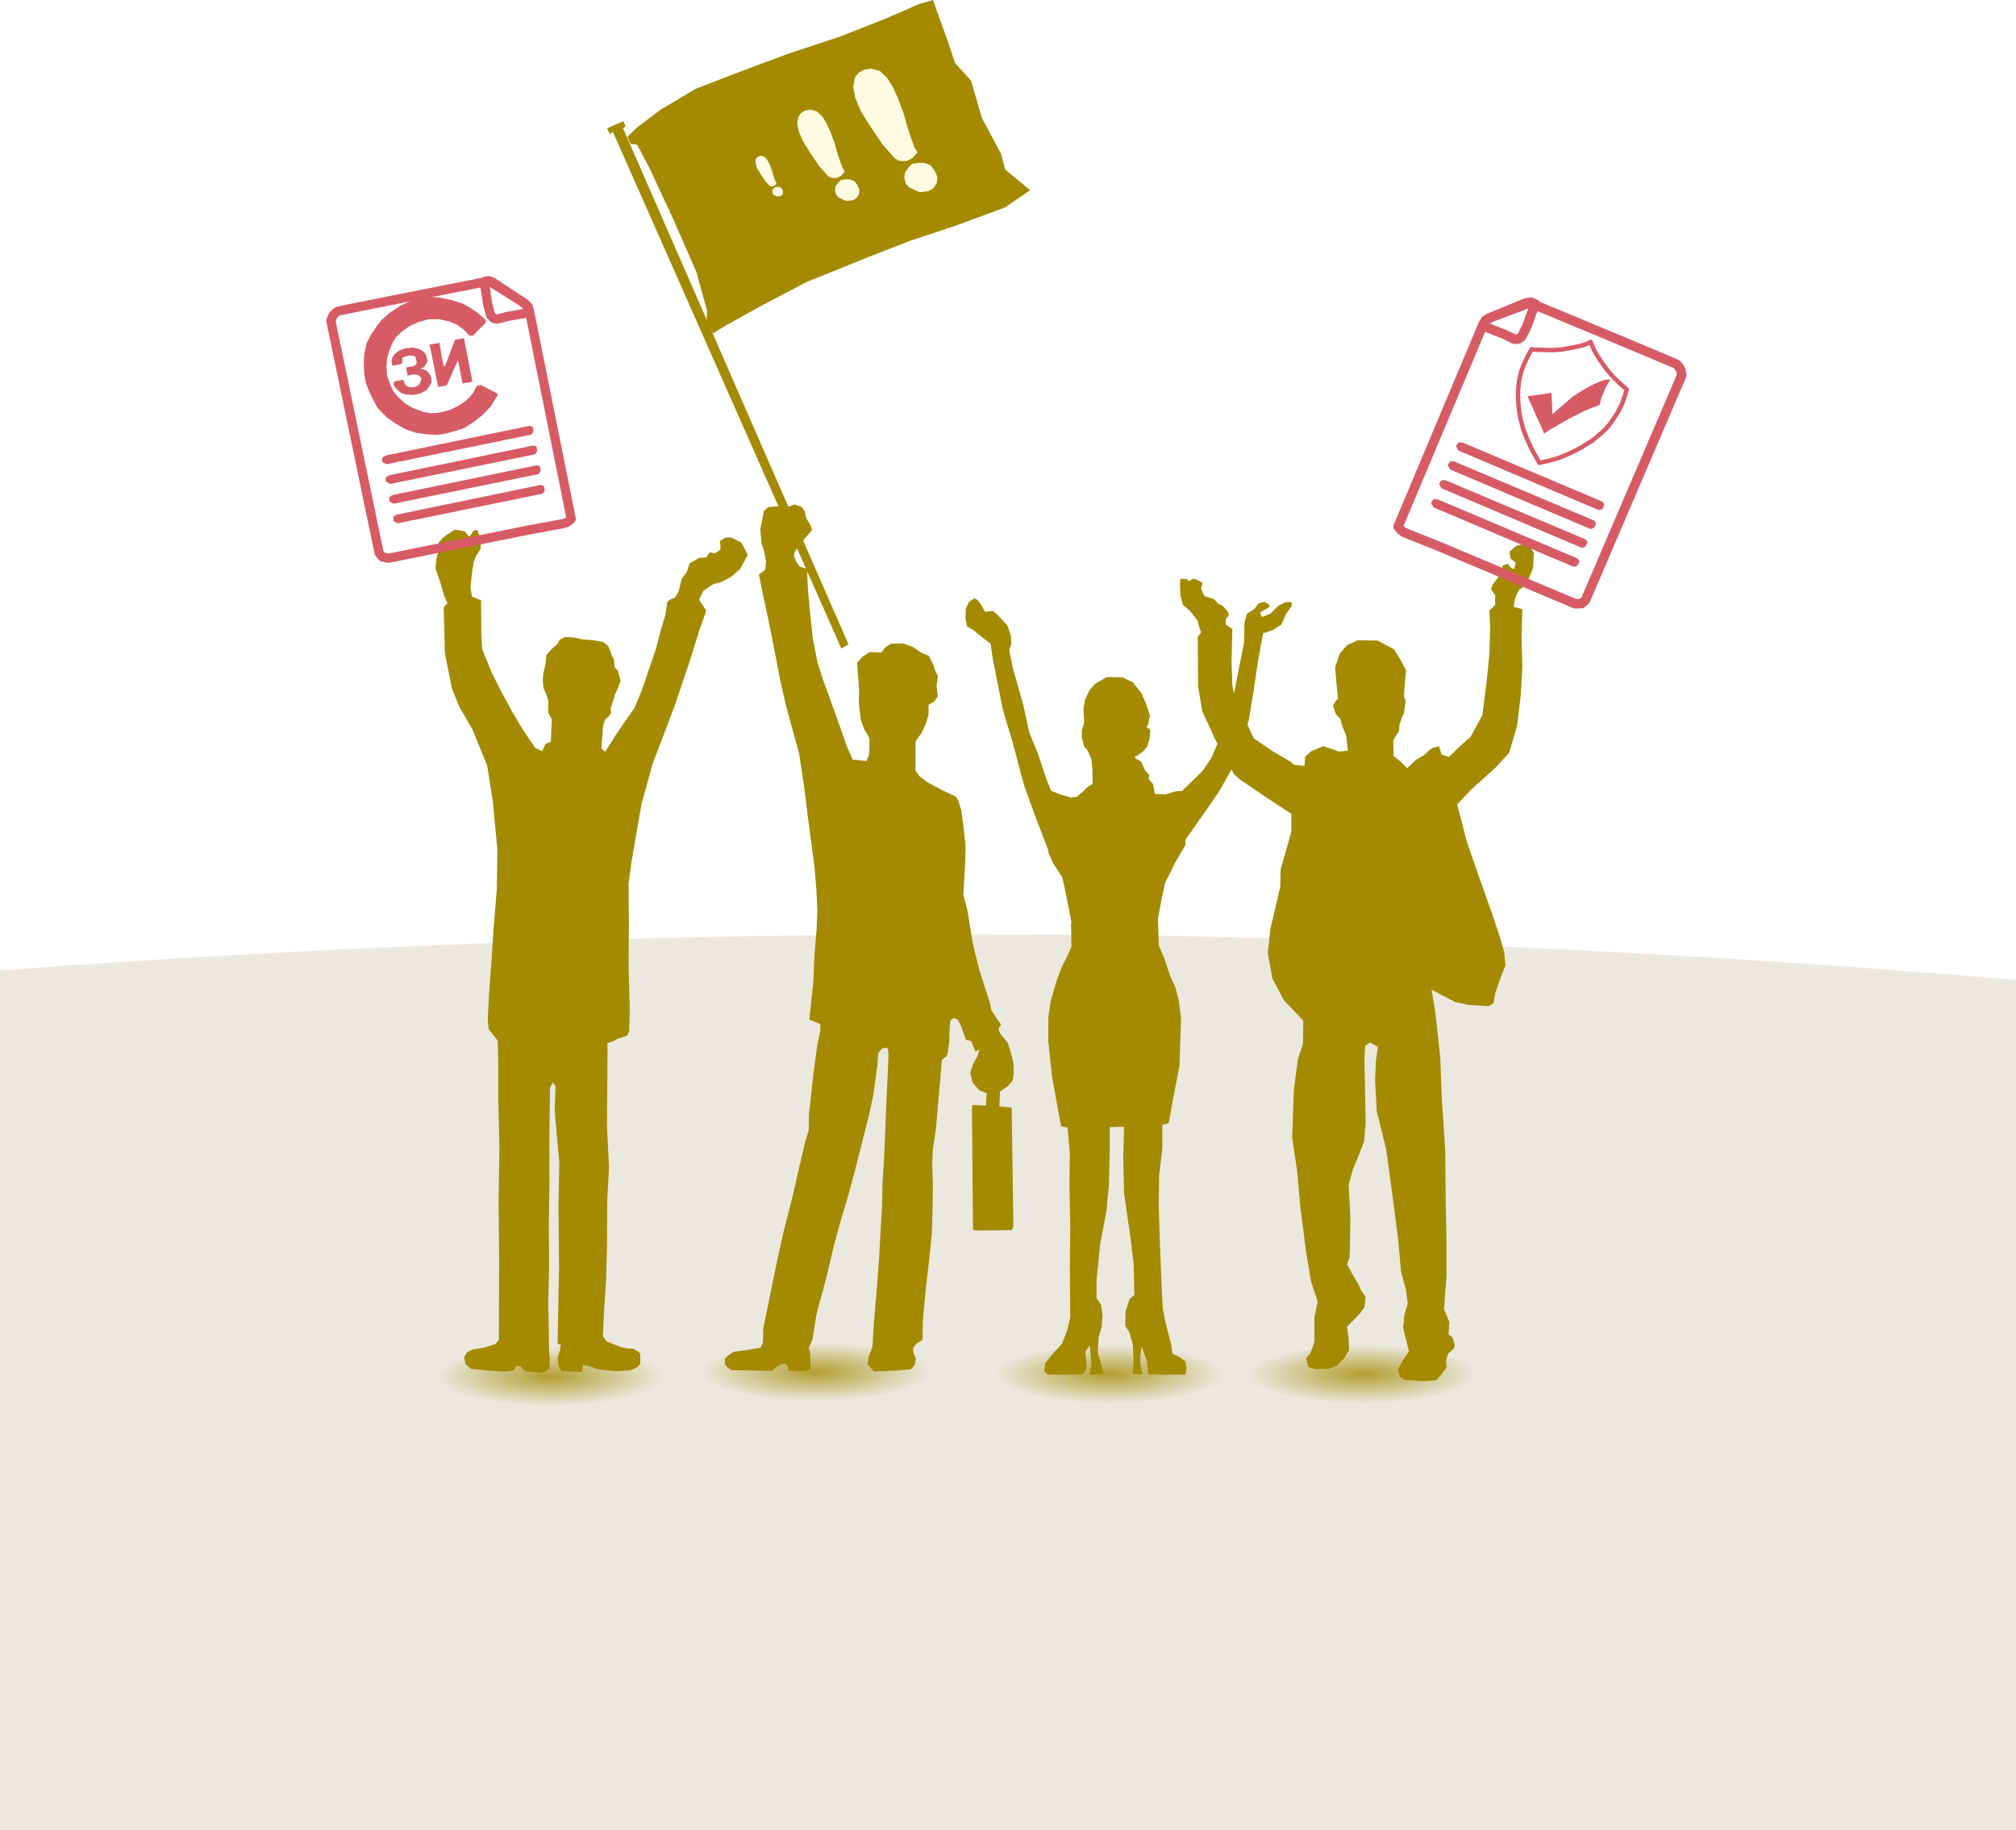
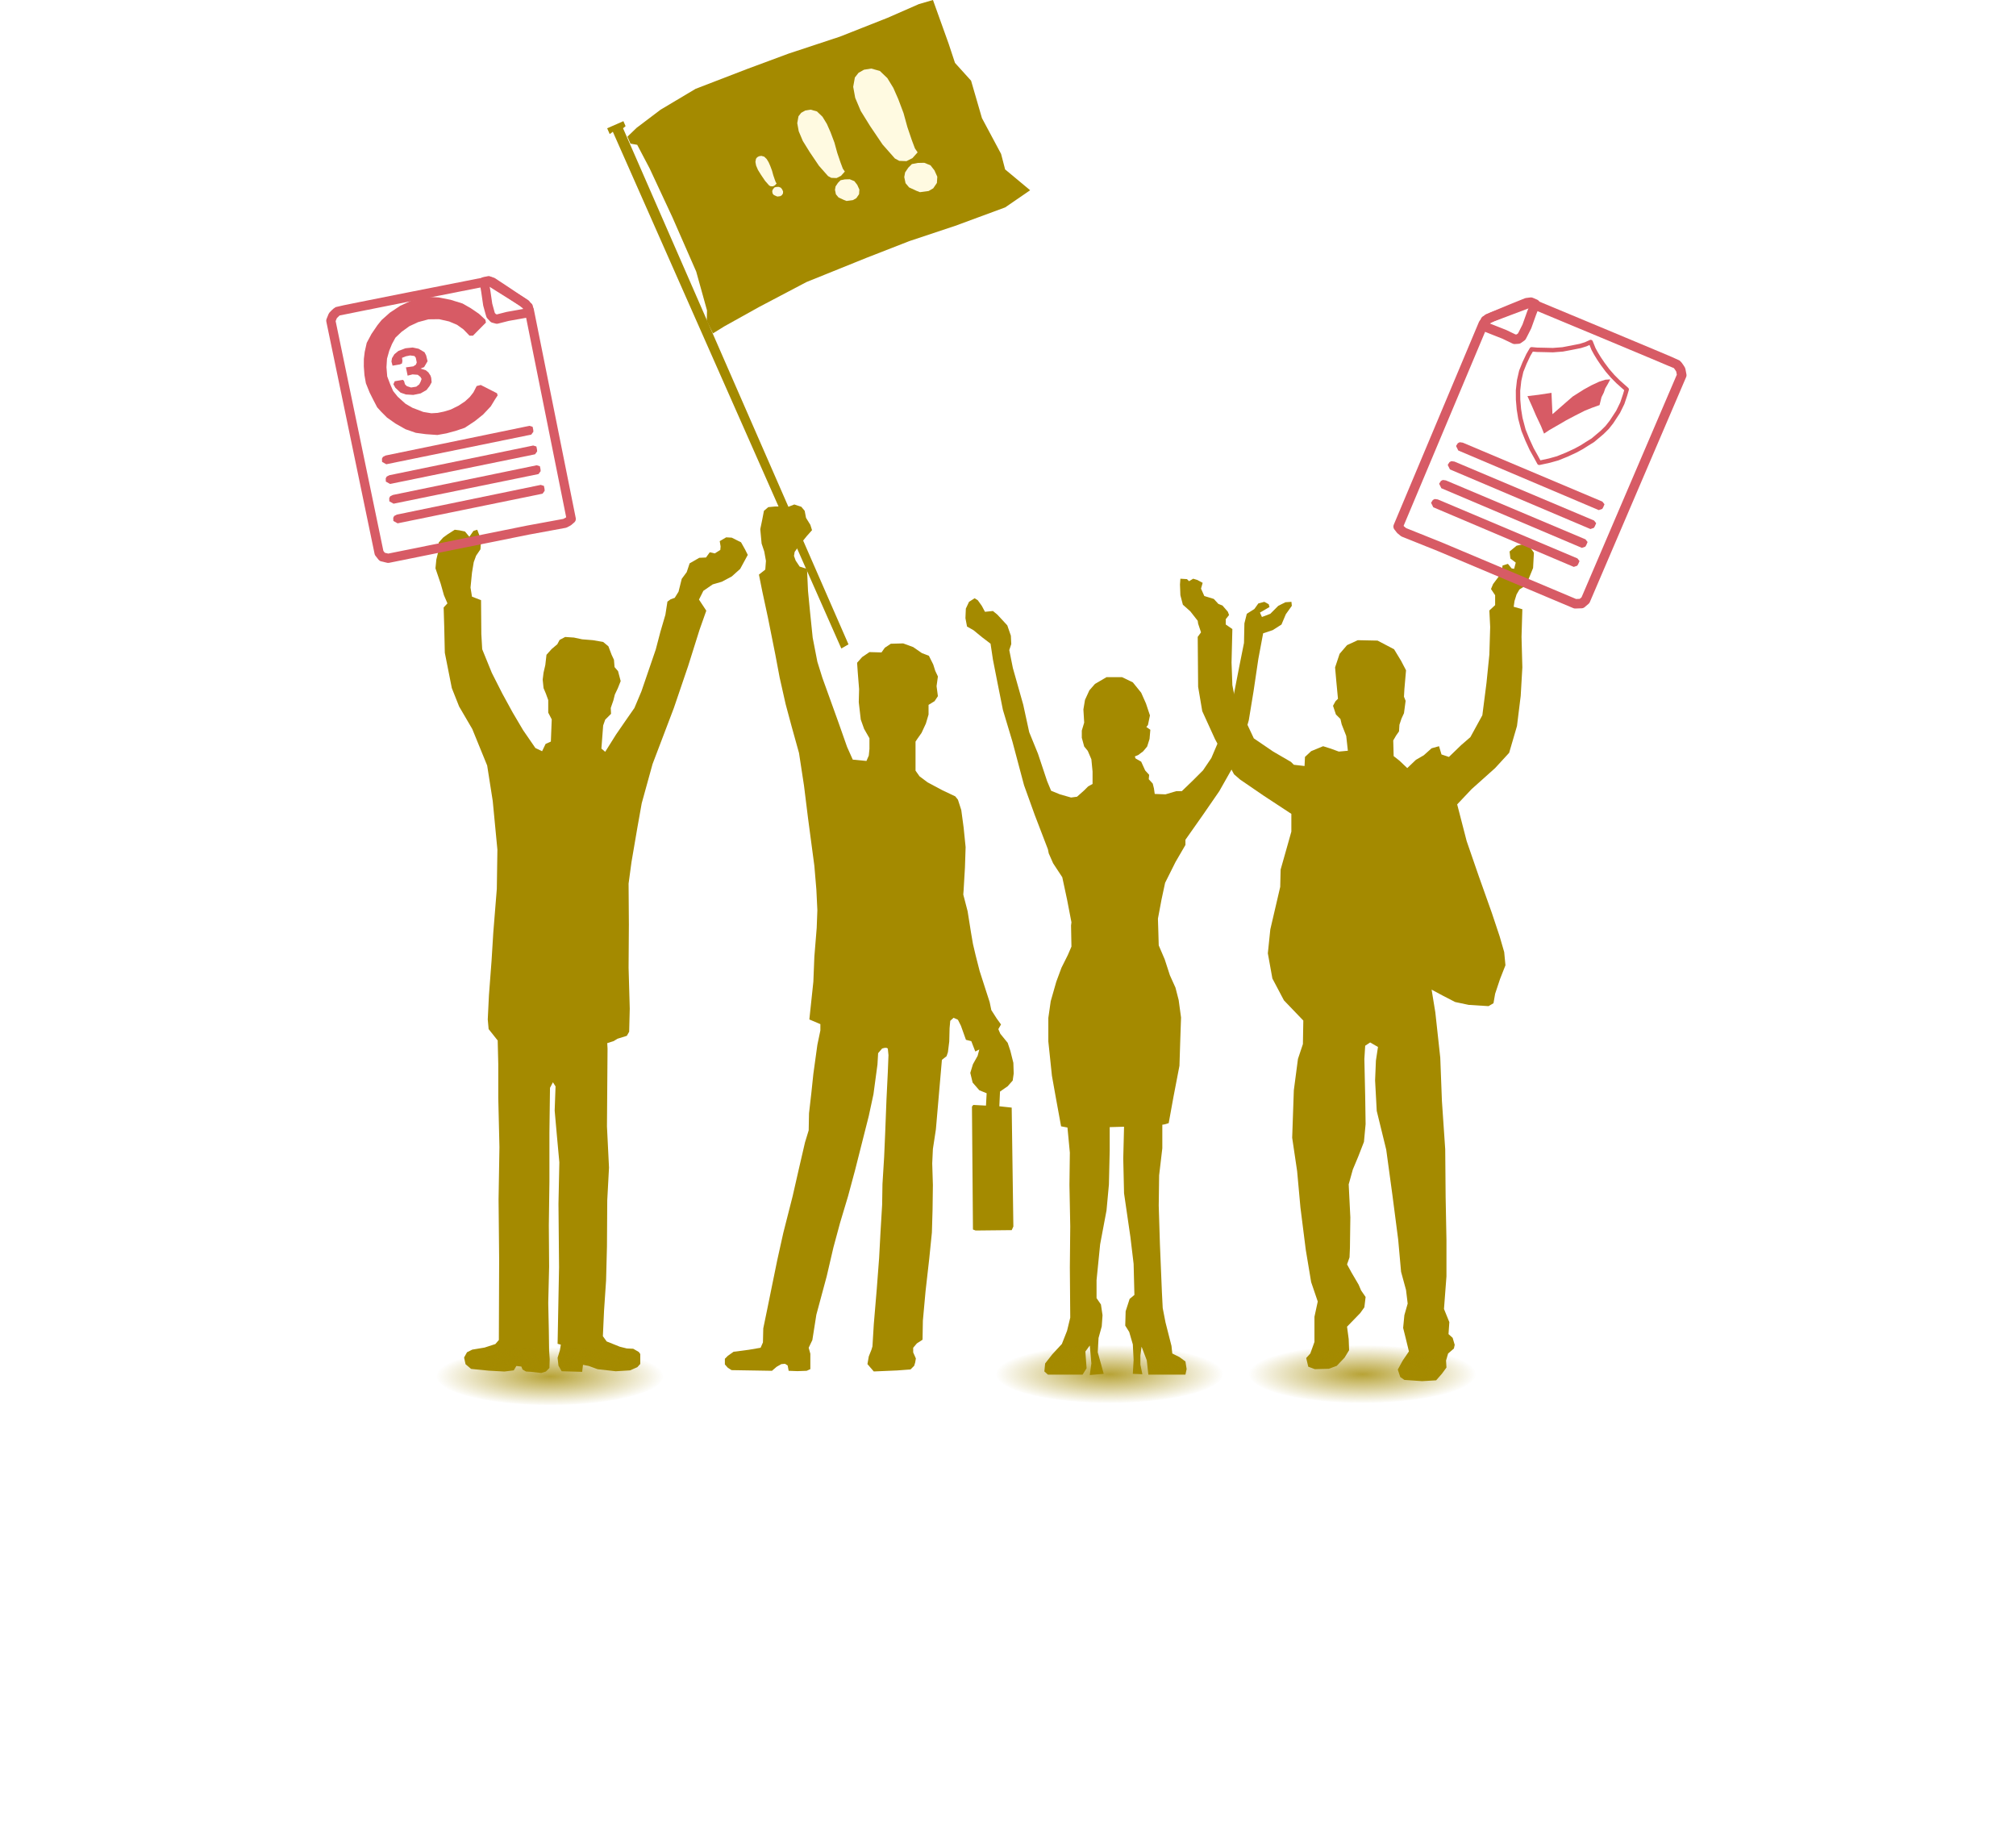
<svg xmlns="http://www.w3.org/2000/svg" xmlns:ns1="http://sodipodi.sourceforge.net/DTD/sodipodi-0.dtd" xmlns:ns2="http://www.inkscape.org/namespaces/inkscape" xmlns:xlink="http://www.w3.org/1999/xlink" version="1.1" id="svg274" width="12592.031" height="11428.48" viewBox="0 0 12592.031 11428.48" ns1:docname="CollectiveVictory2.svg" ns2:version="1.2 (dc2aedaf03, 2022-05-15)">
  <defs id="defs278">
    <linearGradient ns2:collect="always" id="linearGradient1703">
      <stop style="stop-color:#a48a00;stop-opacity:1;" offset="0" id="stop1699" />
      <stop style="stop-color:#a48a00;stop-opacity:0;" offset="1" id="stop1701" />
    </linearGradient>
    <clipPath id="clipPath13988">
      <path style="fill:#686262;fill-opacity:1;stroke:none;stroke-width:35.665;stroke-linejoin:round;paint-order:fill markers stroke" d="m -1569.501,3328.269 -22.317,0.429 -1.717,-6.008 -2.146,-2.575 -4.721,0.429 -4.292,3.004 -5.579,4.721 -41.63,-0.429 -4.721,-2.146 -3.433,-6.438 2.575,-5.579 6.438,-4.721 9.013,-1.288 15.021,-2.575 5.579,-1.717 2.146,-6.867 0.429,-7.725 3.004,-18.884 4.721,-23.605 6.008,-27.897 6.008,-28.326 5.579,-21.03 9.442,-40.343 12.446,-53.218 4.721,-52.789 4.721,-30.042 4.292,-30.042 -12.446,-6.008 4.292,-37.768 1.717,-24.892 1.717,-33.476 1.717,-22.746 -2.146,-31.759 -5.579,-40.343 -5.579,-45.064 -5.579,-43.347 -11.588,-40.343 -9.871,-44.205 -9.013,-46.351 -12.446,-59.226 6.008,-5.15 2.146,-12.875 -5.15,-12.446 -1.717,-15.45 1.288,-12.446 3.433,-10.729 6.867,-3.433 6.867,-0.429 9.013,1.288 9.871,-3.433 7.725,3.863 3.433,11.159 7.725,10.729 -9.013,9.013 -8.154,10.3 -3.433,6.867 0.858,4.721 4.292,9.013 8.584,3.004 1.288,33.905 5.579,40.343 7.296,34.763 12.017,32.617 12.446,33.047 8.584,25.751 15.88,2.575 3.004,-8.154 -0.429,-15.45 -4.721,-8.584 -4.292,-12.446 -1.288,-17.167 -0.429,-17.596 -1.288,-10.3 -0.429,-15.021 5.579,-6.008 7.296,-3.863 12.875,-0.429 3.433,-4.721 6.008,-4.721 h 9.871 l 9.871,1.288 10.729,5.579 10.3,6.008 5.15,9.442 0.429,5.15 2.575,5.15 -1.288,13.305 2.146,9.871 -4.292,5.579 -5.15,3.863 -1.717,11.588 -3.004,11.159 -6.008,9.871 -2.575,5.15 -0.429,19.313 -0.429,11.588 2.146,3.433 9.871,8.584 16.309,8.584 15.45,8.154 3.433,7.296 4.292,21.03 1.717,30.472 -0.429,19.313 -2.146,24.034 5.579,24.463 3.863,25.321 6.438,24.892 8.584,29.613 7.296,22.746 7.296,9.442 -3.004,5.579 6.438,8.584 6.438,9.871 3.433,13.304 0.858,12.875 v 12.446 l -5.579,4.292 -8.584,5.579 0.429,16.309 12.875,0.429 0.858,130.041 h -43.347 l -1.288,-132.187 15.88,0.858 v -12.875 l -9.442,-5.15 -6.008,-7.296 -0.858,-8.154 0.858,-8.584 3.863,-6.867 4.721,-10.3 -4.292,1.717 -6.008,-11.159 h -2.575 l -9.013,-19.742 -4.292,-5.579 -6.008,4.292 -0.429,17.167 -0.429,11.159 -1.717,7.725 -5.15,4.292 -7.296,72.531 -3.863,30.472 0.858,33.905 -1.288,36.48 -3.004,45.922 -4.292,32.617 -3.863,36.051 v 8.584 l -7.725,5.579 -0.429,6.438 2.575,8.584 -3.433,10.729 -42.489,1.717 -5.579,-7.296 2.146,-9.871 3.433,-9.013 6.867,-84.977 3.433,-54.076 0.858,-27.896 1.717,-37.338 1.288,-48.926 2.575,-30.042 0.429,-24.892 -0.858,-7.725 h -5.15 l -3.863,5.579 -5.579,44.635 -13.305,54.076 -12.017,45.922 -12.017,42.059 -10.3,40.772 -10.3,38.197 -5.15,22.746 -3.433,18.026 -1.717,4.292 1.717,5.15 0.429,12.017 z" id="path13990" />
    </clipPath>
    <clipPath id="clipPath14092">
      <path style="fill:#686262;fill-opacity:1;stroke:none;stroke-width:35.665;stroke-linejoin:round;paint-order:fill markers stroke" d="m 274.341,4232.857 -3.642,3.642 -4.856,1.517 -10.622,-1.214 -5.159,-0.303 -3.642,-2.124 -1.214,-3.035 -5.159,-0.607 -2.731,4.552 -9.711,1.214 -16.388,-0.91 -18.208,-1.821 -5.766,-4.856 -1.517,-6.98 3.035,-5.463 5.463,-2.731 12.746,-2.124 11.229,-3.642 3.642,-4.249 0.303,-84.062 -0.607,-61.909 0.91,-54.322 -1.214,-50.984 v -35.203 l -0.607,-24.581 -9.408,-11.835 -0.91,-10.015 1.214,-24.885 2.731,-36.113 1.821,-29.437 3.642,-45.218 0.607,-40.666 -4.856,-50.68 -5.766,-36.72 -15.477,-37.934 -13.656,-23.367 -7.587,-19.119 -7.283,-36.72 -0.607,-27.313 -0.607,-19.726 3.945,-4.249 -3.642,-8.497 -3.338,-11.835 -5.463,-16.084 0.91,-9.104 2.428,-10.015 v -7.587 l 4.552,-5.159 4.552,-3.338 7.587,-4.856 4.856,0.607 5.766,1.214 4.552,5.463 4.249,-6.069 3.945,-1.214 3.945,10.318 -0.607,10.015 -4.552,6.676 -2.428,6.676 -1.821,10.925 -1.517,15.477 1.517,9.408 9.408,3.642 0.303,35.203 0.91,15.781 10.015,24.581 10.925,21.547 10.622,19.422 10.925,18.512 12.746,18.512 6.98,3.338 3.642,-7.587 5.463,-2.428 0.91,-23.064 -3.642,-6.98 v -13.049 l -2.428,-6.676 -2.428,-5.766 -0.91,-8.801 0.91,-7.283 1.821,-7.89 1.214,-10.622 5.463,-6.069 5.766,-4.856 2.428,-4.552 5.766,-3.035 9.104,0.607 8.497,1.821 11.229,0.91 10.622,1.821 5.463,4.552 3.338,8.801 2.428,5.159 0.607,7.587 3.642,4.249 2.731,10.318 -3.035,7.587 -3.035,6.373 -1.517,6.069 -2.731,7.89 0.303,6.069 -6.069,6.069 -2.124,6.069 -1.821,23.974 3.945,3.338 11.229,-17.905 9.408,-13.656 9.711,-13.96 7.283,-17.298 14.87,-43.397 4.856,-18.512 5.159,-17.602 2.124,-13.656 3.338,-2.428 4.249,-1.517 3.945,-6.373 3.338,-13.353 5.159,-6.98 3.035,-9.104 10.015,-5.766 6.98,-0.303 3.945,-5.463 5.159,1.214 5.766,-3.642 0.303,-3.642 -0.91,-5.463 6.676,-3.945 5.766,0.303 9.711,4.856 4.249,7.587 2.731,5.463 -7.89,14.567 -8.801,7.89 -10.318,5.463 -9.408,2.731 -9.711,6.676 -4.552,9.104 7.587,11.532 -6.98,19.726 -11.835,37.631 -14.87,43.7 -22.154,58.267 -11.229,40.666 -4.552,25.492 -6.069,35.506 -3.035,22.457 0.303,42.486 -0.303,44.914 1.214,42.486 -0.607,23.974 -2.428,4.249 -9.711,3.035 -3.945,2.428 -6.676,2.124 0.303,5.766 -0.607,80.724 2.124,42.79 -1.821,33.989 -0.303,47.949 -0.91,35.203 -2.124,31.561 -1.214,26.402 3.945,5.463 9.104,3.642 4.552,1.821 7.283,1.821 6.676,0.303 5.766,3.338 1.517,2.124 v 10.318 l -3.035,3.338 -7.587,3.338 -14.87,0.91 -18.815,-2.124 -9.104,-3.338 -6.069,-1.214 -0.91,7.283 -21.243,-0.607 -3.338,-5.766 -0.91,-8.194 2.428,-7.89 0.91,-5.766 -3.338,-0.91 1.517,-79.51 -0.607,-65.854 0.91,-43.093 -2.428,-26.402 -2.428,-27.313 0.91,-25.188 -2.731,-4.249 -3.035,5.766 -0.607,46.735 v 50.68 l -0.607,45.521 0.303,42.79 -0.91,37.631 0.607,28.526 0.303,21.243 0.607,8.801 z" id="path14094" />
    </clipPath>
    <clipPath id="clipPath14891">
      <path style="fill:#686262;fill-opacity:1;stroke:none;stroke-width:35.665;stroke-linejoin:round;paint-order:fill markers stroke" d="m 1234.743,4411.513 -15.021,1.288 1.717,-12.446 -1.717,-19.313 -4.721,6.438 0.429,6.438 0.858,11.588 -4.292,6.867 h -37.339 l -3.863,-3.433 0.858,-8.584 7.725,-9.871 10.3,-11.159 5.579,-14.163 3.433,-14.163 -0.429,-54.076 0.429,-44.205 -0.858,-44.634 0.429,-34.763 -2.575,-27.038 -6.867,-1.288 -5.579,-30.471 -4.292,-24.034 -3.863,-36.909 v -25.322 l 2.575,-18.025 6.008,-21.03 5.579,-15.021 6.867,-13.734 3.863,-9.013 -0.429,-22.746 0.429,-3.433 -4.721,-24.463 -5.15,-24.034 -9.871,-15.021 -4.721,-10.729 -0.858,-4.292 -14.163,-36.909 -11.588,-32.188 -12.446,-46.78 -10.3,-34.334 -5.579,-27.897 -5.15,-26.18 -2.575,-17.167 -9.013,-6.867 -9.442,-7.725 -6.867,-3.863 -1.717,-9.013 0.429,-10.3 3.433,-7.296 6.008,-3.863 3.433,2.146 4.292,6.008 3.433,6.438 8.584,-0.858 4.721,3.863 10.729,11.588 3.863,11.159 0.429,9.013 -2.146,6.438 3.863,19.313 11.159,39.484 6.438,29.613 9.442,23.175 9.871,29.613 4.292,10.3 9.442,3.863 12.017,3.433 6.438,-0.858 7.725,-6.867 4.292,-4.292 4.721,-2.575 v -13.305 l -1.288,-13.305 -3.863,-9.013 -3.863,-4.721 -2.575,-9.442 v -7.725 l 2.575,-8.584 -0.858,-14.163 1.717,-10.3 4.721,-10.3 6.008,-6.867 12.446,-7.296 h 16.738 l 11.588,5.579 9.013,11.159 5.15,11.588 4.292,12.875 -2.146,10.3 -1.717,2.146 4.292,3.004 -0.858,9.871 -2.575,8.154 -4.292,5.15 -5.15,3.863 -3.863,1.717 0.858,2.146 6.008,3.433 4.292,9.442 4.292,4.721 -0.429,4.721 4.292,4.721 1.288,5.15 0.858,6.008 11.588,0.429 11.588,-3.433 h 6.008 l 12.017,-11.588 10.729,-10.729 9.013,-13.305 11.159,-26.18 9.871,-25.751 9.013,-46.351 5.15,-25.751 0.429,-21.03 2.575,-10.3 8.154,-5.15 4.292,-6.008 6.438,-1.717 4.721,2.575 0.858,3.004 -10.3,6.008 2.146,4.721 9.013,-3.433 8.584,-8.584 7.725,-3.863 6.438,-0.429 0.429,4.292 -6.438,9.013 -4.721,11.159 -9.442,6.008 -10.3,3.433 -5.15,27.467 -5.15,34.763 -5.15,31.33 -7.296,25.751 -6.008,18.025 -18.455,32.617 -17.167,24.892 -19.313,27.467 v 5.579 l -10.729,18.455 -11.159,22.317 -3.863,18.025 -3.863,20.601 0.429,13.734 0.429,15.021 6.438,15.021 5.579,17.167 6.008,13.305 3.433,13.305 2.575,18.884 -0.858,24.892 -0.858,27.038 -6.438,33.476 -5.15,28.326 -4.292,1.288 -2.575,0.429 v 25.322 l -3.433,29.184 -0.429,32.617 1.288,41.63 2.146,51.93 0.858,16.738 3.004,15.45 6.438,25.322 0.858,8.154 7.725,3.862 6.438,4.721 1.288,8.154 -1.288,6.008 h -39.913 l -1.717,-15.45 -5.579,-14.592 -1.288,9.442 v 9.871 l 2.146,10.3 -10.3,-0.429 0.858,-15.021 -0.858,-16.738 -3.863,-13.305 -4.292,-6.867 0.429,-15.45 4.292,-13.305 5.15,-4.292 -0.858,-33.476 -3.433,-28.755 -6.867,-47.209 -0.858,-37.338 0.858,-34.334 -15.45,0.429 v 25.321 l -0.858,36.48 -2.575,27.896 -6.867,36.48 -3.863,38.626 v 19.313 l 4.721,6.867 1.717,11.588 -0.858,12.017 -3.433,12.446 -0.858,15.45 z" id="path14893" />
    </clipPath>
    <clipPath id="clipPath14941">
      <path style="fill:#686262;fill-opacity:1;stroke:none;stroke-width:35.665;stroke-linejoin:round;paint-order:fill markers stroke" d="m 467.374,4412.371 -14.592,0.429 -6.867,-2.575 -2.146,-9.013 4.292,-4.721 4.292,-12.017 v -26.18 l 3.433,-15.88 -6.867,-20.171 -5.579,-33.476 -5.579,-44.205 -3.433,-37.768 -5.15,-34.763 1.717,-49.355 4.292,-32.617 5.15,-15.45 0.429,-24.463 -20.171,-21.03 -12.017,-22.746 -4.721,-26.18 2.575,-24.892 10.3,-44.205 0.429,-18.026 7.296,-25.751 3.863,-13.734 v -18.455 l -28.755,-18.884 -24.463,-16.738 -6.438,-5.579 -19.742,-36.48 -13.305,-29.184 -4.292,-25.322 -0.429,-51.93 3.433,-4.721 -3.004,-9.013 -0.429,-3.004 -7.725,-9.871 -7.725,-6.867 -2.575,-9.871 -0.429,-11.159 0.429,-6.008 6.867,0.429 2.146,2.146 4.292,-2.575 4.292,1.288 5.579,3.004 -1.717,6.008 3.433,7.725 9.871,3.004 4.721,5.15 4.292,1.717 5.579,6.438 1.288,3.433 -3.433,4.292 v 5.579 l 6.867,4.721 -0.858,34.763 0.858,23.605 2.575,13.305 19.742,42.059 20.171,13.734 18.455,10.729 3.004,3.004 11.159,1.288 0.429,-9.442 6.438,-6.008 12.446,-5.15 8.154,2.575 8.154,3.004 9.442,-0.858 -1.717,-15.45 -4.721,-12.017 -1.288,-5.579 -4.721,-4.721 -3.004,-9.013 2.575,-4.721 2.575,-2.575 -1.717,-18.025 -1.288,-14.592 4.721,-14.163 7.725,-9.013 11.159,-5.15 20.601,0.429 17.167,9.013 7.296,12.017 5.15,9.871 -1.717,19.742 -0.429,7.725 1.717,4.292 -1.717,12.875 -2.575,5.579 -2.146,6.438 -0.429,6.867 -3.004,4.292 -3.004,5.15 0.429,16.309 6.008,4.721 8.154,7.725 9.013,-8.584 8.154,-4.721 8.154,-7.296 7.725,-2.146 2.575,8.584 7.725,2.575 12.875,-12.446 9.442,-8.154 12.446,-22.746 4.292,-33.476 3.004,-29.613 0.858,-28.755 -0.858,-17.167 6.008,-5.579 v -10.3 l -4.292,-6.438 2.146,-5.15 9.013,-12.017 0.858,-7.296 5.579,-1.717 3.863,4.721 2.575,0.429 1.717,-6.438 -5.579,-4.292 -0.858,-7.296 7.296,-6.008 5.579,-1.288 6.867,0.429 5.579,8.154 -0.858,15.88 -4.721,11.588 -2.575,6.438 -6.867,4.292 -3.004,5.15 -2.146,6.867 -0.858,6.008 9.013,2.575 -0.858,28.755 0.858,31.759 -1.717,29.613 -3.863,31.33 -8.154,27.897 -14.592,15.88 -24.463,21.888 -15.021,15.88 9.871,38.197 12.446,36.051 13.734,38.626 8.154,24.463 4.721,16.309 1.288,13.734 -5.579,14.163 -5.15,15.45 -1.717,9.871 -5.15,3.004 -20.601,-1.288 -14.163,-3.004 -13.304,-6.867 -11.159,-6.008 3.863,23.605 5.15,47.209 1.717,45.064 3.433,50.214 0.429,49.785 0.858,44.635 v 37.767 l -2.575,33.905 5.579,13.734 -0.858,12.446 4.292,3.863 2.146,7.296 -0.858,3.863 -6.008,5.15 -2.146,7.296 0.429,7.296 -4.721,6.438 -6.008,6.867 -14.592,0.858 -18.455,-1.288 -4.292,-3.004 -2.575,-7.725 5.15,-9.442 6.438,-9.442 -3.433,-14.163 -2.575,-10.3 1.288,-13.305 3.433,-12.017 -1.717,-14.163 -5.15,-18.884 -3.004,-33.476 -6.008,-46.351 -6.438,-47.209 -9.871,-40.343 -1.717,-31.759 0.858,-20.601 2.146,-14.163 -8.154,-4.721 -5.15,3.433 -0.858,13.734 0.858,39.055 0.429,28.755 -1.717,18.455 -6.008,15.45 -5.579,13.304 -4.292,15.45 1.717,34.334 -0.429,31.759 -0.429,9.871 -2.575,7.296 4.721,8.584 7.296,12.446 2.575,6.008 4.721,6.867 -1.288,10.729 -4.292,6.008 -13.734,14.163 1.717,12.875 0.429,11.588 -4.721,7.725 -8.154,8.584 z" id="path14943" />
    </clipPath>
    <radialGradient ns2:collect="always" xlink:href="#linearGradient1703" id="radialGradient1705" cx="-5417.927" cy="6317.488" fx="-5417.927" fy="6317.488" r="712.328" gradientTransform="matrix(1,0,0,0.258,1510.704,16211.826)" gradientUnits="userSpaceOnUse" />
    <radialGradient ns2:collect="always" xlink:href="#linearGradient1703" id="radialGradient1705-9" cx="-5417.927" cy="6317.488" fx="-5417.927" fy="6317.488" r="712.328" gradientTransform="matrix(1,0,0,0.258,3165.611,16184.359)" gradientUnits="userSpaceOnUse" />
    <radialGradient ns2:collect="always" xlink:href="#linearGradient1703" id="radialGradient1705-6" cx="-5417.927" cy="6317.488" fx="-5417.927" fy="6317.488" r="712.328" gradientTransform="matrix(1,0,0,0.258,5005.923,16198.092)" gradientUnits="userSpaceOnUse" />
    <radialGradient ns2:collect="always" xlink:href="#linearGradient1703" id="radialGradient1705-7" cx="-5417.927" cy="6317.488" fx="-5417.927" fy="6317.488" r="712.328" gradientTransform="matrix(1,0,0,0.258,6585.295,16198.093)" gradientUnits="userSpaceOnUse" />
    <filter ns2:collect="always" style="color-interpolation-filters:sRGB" id="filter2787" x="-0.039" y="-0.039" width="1.078" height="1.078">
      <feGaussianBlur ns2:collect="always" stdDeviation="109.942" id="feGaussianBlur2789" />
    </filter>
  </defs>
  <g ns2:groupmode="layer" ns2:label="Image" id="g280" transform="translate(7377.818,-10588.855)">
    <g id="g3014">
      <g id="g2837">
        <g id="g16948-1-1-3" transform="matrix(0.948,-0.477,0.477,0.948,-16717.379,1717.889)" style="filter:url(#filter2787)">
-           <path style="opacity:0.786;fill:#ffffff;fill-opacity:1;stroke:none;stroke-width:7.518;stroke-linejoin:round;stroke-dasharray:none;paint-order:fill markers stroke" id="path2726" ns1:type="arc" ns1:cx="14626.309" ns1:cy="13933.265" ns1:rx="3393.2737" ns1:ry="3393.2737" ns1:start="0" ns1:end="6.1744245" ns1:open="true" ns1:arc-type="arc" d="m 18019.582,13933.265 a 3393.274,3393.274 0 0 1 -3301.021,3392.019 3393.274,3393.274 0 0 1 -3480.51,-3207.583 3393.274,3393.274 0 0 1 3111.773,-3566.427 3393.274,3393.274 0 0 1 3649.709,3013.663" transform="rotate(26.697)" />
-         </g>
-         <path id="path1838" style="opacity:1;fill:#ebe8de;fill-opacity:1;stroke:none;stroke-width:10.262;stroke-linejoin:round;stroke-dasharray:none;paint-order:fill markers stroke" d="m -2079.237,16427.733 a 34022.699,14082.553 0 0 0 -2016.896,43.356 34022.699,14082.553 0 0 0 -3281.685,178.487 v 5367.76 H 5214.214 v -5308.653 a 34022.699,14082.553 0 0 0 -5273.895,-274.692 34022.699,14082.553 0 0 0 -2019.556,-6.258 z" />
+           </g>
        <g id="g1882" transform="translate(-35.356,1343.503)">
          <path style="fill:#a48a00;fill-opacity:1;stroke:none;stroke-width:214.449;stroke-linejoin:round;paint-order:fill markers stroke" d="m -3910.845,17788.764 -21.897,21.895 -29.196,9.125 -63.866,-7.299 -31.021,-1.826 -21.897,-12.773 -7.299,-18.247 -31.021,-3.648 -16.423,27.369 -58.392,7.299 -98.537,-5.473 -109.485,-10.948 -34.67,-29.197 -9.124,-41.97 18.248,-32.845 32.845,-16.422 76.64,-12.773 67.516,-21.898 21.897,-25.546 1.825,-505.456 -3.649,-372.249 5.474,-326.628 -7.299,-306.558 v -211.67 l -3.649,-147.806 -56.567,-71.164 -5.474,-60.217 7.299,-149.631 16.423,-217.144 10.948,-177 21.897,-271.888 3.65,-244.516 -29.196,-304.732 -34.67,-220.796 -93.062,-228.092 -82.114,-140.506 -45.619,-114.96 -43.794,-220.795 -3.65,-164.227 -3.649,-118.608 23.722,-25.546 -21.897,-51.092 -20.072,-71.167 -32.846,-96.711 5.474,-54.743 14.598,-60.217 v -45.618 l 27.371,-31.02 27.371,-20.073 45.619,-29.197 29.196,3.651 34.67,7.3 27.371,32.845 25.546,-36.496 23.722,-7.3 23.722,62.043 -3.65,60.217 -27.371,40.144 -14.598,40.145 -10.949,65.69 -9.124,93.063 9.124,56.566 56.567,21.897 1.825,211.671 5.474,94.888 60.217,147.803 65.691,129.558 63.866,116.783 65.691,111.309 76.64,111.312 41.969,20.072 21.897,-45.618 32.846,-14.599 5.474,-138.681 -21.897,-41.97 v -78.463 l -14.598,-40.145 -14.598,-34.671 -5.474,-52.917 5.474,-43.793 10.948,-47.444 7.299,-63.868 32.846,-36.494 34.67,-29.197 14.598,-27.371 34.67,-18.247 54.742,3.651 51.093,10.947 67.516,5.474 63.866,10.95 32.846,27.369 20.072,52.918 14.598,31.022 3.65,45.619 21.897,25.546 16.423,62.042 -18.247,45.619 -18.248,38.319 -9.124,36.494 -16.423,47.443 1.825,36.497 -36.495,36.493 -12.773,36.497 -10.948,144.154 23.722,20.072 67.516,-107.66 56.567,-82.113 58.392,-83.94 43.794,-104.009 89.413,-260.938 29.196,-111.311 31.021,-105.836 12.773,-82.112 20.072,-14.598 25.547,-9.125 23.722,-38.319 20.072,-80.289 31.021,-41.97 18.247,-54.741 60.217,-34.671 41.969,-1.825 23.722,-32.846 31.021,7.3 34.67,-21.898 1.825,-21.895 -5.474,-32.846 40.144,-23.723 34.67,1.826 58.392,29.197 25.546,45.618 16.423,32.845 -47.444,87.586 -52.918,47.444 -62.041,32.845 -56.567,16.424 -58.392,40.145 -27.371,54.743 45.619,69.339 -41.969,118.609 -71.165,226.269 -89.413,262.762 -133.207,350.352 -67.516,244.518 -27.371,153.279 -36.495,213.494 -18.247,135.032 1.825,255.464 -1.825,270.064 7.299,255.464 -3.65,144.154 -14.598,25.546 -58.392,18.25 -23.722,14.598 -40.144,12.773 1.825,34.668 -3.65,485.384 12.773,257.289 -10.948,204.374 -1.825,288.309 -5.474,211.67 -12.773,189.776 -7.299,158.75 23.722,32.848 54.742,21.895 27.371,10.95 43.794,10.948 40.145,1.825 34.67,20.073 9.124,12.773 v 62.039 l -18.247,20.073 -45.619,20.072 -89.413,5.474 -113.135,-12.773 -54.742,-20.07 -36.495,-7.299 -5.474,43.793 -127.732,-3.651 -20.072,-34.668 -5.474,-49.27 14.598,-47.444 5.474,-34.668 -20.072,-5.474 9.124,-478.086 -3.65,-395.97 5.474,-259.114 -14.598,-158.753 -14.598,-164.227 5.474,-151.454 -16.423,-25.546 -18.247,34.668 -3.649,281.013 v 304.732 l -3.65,273.713 1.825,257.289 -5.474,226.269 3.649,171.526 1.825,127.733 3.65,52.918 z" id="path14068-4" />
          <path style="fill:#a48a00;fill-opacity:1;stroke:none;stroke-width:206.837;stroke-linejoin:round;paint-order:fill markers stroke" d="m -448.53,17825.062 -87.115,7.465 9.957,-72.18 -9.957,-112.006 -27.379,37.337 2.489,37.338 4.978,67.198 -24.89,39.824 h -216.543 l -22.401,-19.909 4.978,-49.782 44.802,-57.247 59.736,-64.71 32.357,-82.136 19.913,-82.139 -2.489,-313.61 2.489,-256.372 -4.978,-258.852 2.489,-201.607 -14.934,-156.81 -39.824,-7.464 -32.357,-176.721 -24.89,-139.383 -22.401,-214.053 v -146.849 l 14.934,-104.54 34.846,-121.955 32.357,-87.119 39.824,-79.645 22.401,-52.27 -2.489,-131.915 2.489,-19.916 -27.379,-141.87 -29.868,-139.383 -57.247,-87.115 -27.379,-62.229 -4.978,-24.886 -82.136,-214.057 -67.203,-186.672 -72.181,-271.297 -59.736,-199.12 -32.357,-161.786 -29.868,-151.83 -14.934,-99.559 -52.269,-39.827 -54.758,-44.799 -39.824,-22.397 -9.956,-52.272 2.489,-59.734 19.912,-42.312 34.846,-22.402 19.912,12.445 24.89,34.843 19.912,37.337 49.78,-4.975 27.379,22.396 62.225,67.204 22.401,64.715 2.488,52.267 -12.445,37.336 22.401,112.003 64.714,228.986 37.335,171.745 54.758,134.402 57.247,171.74 24.89,59.739 54.758,22.4 69.691,19.913 37.335,-4.981 44.802,-39.824 24.89,-24.886 27.379,-14.935 v -77.16 l -7.467,-77.155 -22.401,-52.273 -22.401,-27.377 -14.934,-54.759 v -44.801 l 14.934,-49.783 -4.978,-82.131 9.956,-59.742 27.379,-59.734 34.846,-39.823 72.181,-42.313 h 97.07 l 67.203,32.354 52.269,64.717 29.868,67.204 24.89,74.666 -12.445,59.737 -9.956,12.446 24.89,17.426 -4.978,57.247 -14.934,47.289 -24.89,29.867 -29.868,22.402 -22.401,9.952 4.978,12.445 34.846,19.915 24.89,54.759 24.89,27.381 -2.488,27.377 24.889,27.373 7.467,29.874 4.978,34.843 67.203,2.49 67.203,-19.911 H 39.313 l 69.692,-67.204 62.225,-62.223 52.269,-77.161 64.714,-151.828 57.247,-149.338 52.269,-268.808 29.868,-149.343 2.489,-121.962 14.934,-59.734 47.29,-29.867 24.89,-34.85 37.335,-9.952 27.379,14.935 4.978,17.421 -59.736,34.842 12.445,27.379 52.269,-19.908 49.78,-49.783 44.802,-22.397 37.334,-2.489 2.489,24.886 -37.335,52.269 -27.378,64.718 -54.758,34.842 -59.736,19.915 -29.867,159.295 -29.868,201.605 -29.868,181.698 -42.313,149.34 -34.846,104.535 -107.027,189.167 -99.559,144.36 -112.005,159.293 v 32.362 l -62.225,107.022 -64.714,129.432 -22.401,104.536 -22.401,119.473 2.489,79.644 2.489,87.115 37.335,87.119 32.357,99.557 34.845,77.157 19.913,77.162 14.933,109.517 -4.977,144.36 -4.978,156.805 -37.335,194.141 -29.868,164.27 -24.89,7.47 -14.934,2.489 v 146.853 l -19.912,169.251 -2.489,189.161 7.467,241.431 12.445,301.171 4.978,97.071 17.423,89.601 37.335,146.854 4.978,47.288 44.802,22.398 37.335,27.38 7.467,47.293 -7.467,34.843 H -169.763 l -9.956,-89.601 -32.357,-84.626 -7.467,54.759 v 57.248 l 12.445,59.734 -59.736,-2.49 4.978,-87.112 -4.978,-97.07 -22.401,-77.163 -24.89,-39.825 2.489,-89.6 24.89,-77.158 29.868,-24.891 -4.978,-194.143 -19.912,-166.761 -39.824,-273.787 -4.978,-216.545 4.978,-199.118 -89.604,2.486 v 146.853 l -4.978,211.566 -14.934,161.781 -39.824,211.564 -22.401,224.008 v 112.006 l 27.379,39.824 9.956,67.204 -4.978,69.692 -19.913,72.18 -4.978,89.601 z" id="path14867-7" />
          <path style="fill:#a48a00;fill-opacity:1;stroke:none;stroke-width:214.108;stroke-linejoin:round;paint-order:fill markers stroke" d="m 957.827,17793.365 -87.601,2.577 -41.224,-15.459 -12.883,-54.102 25.765,-28.341 25.765,-72.141 v -157.166 l 20.612,-95.334 -41.224,-121.094 -33.494,-200.966 -33.494,-265.377 -20.612,-226.733 -30.918,-208.691 10.306,-296.295 25.765,-195.815 30.918,-92.751 2.577,-146.861 -121.095,-126.248 -72.141,-136.551 -28.342,-157.167 15.459,-149.44 61.835,-265.377 2.577,-108.21 43.8,-154.592 23.188,-82.448 v -110.784 l -172.624,-113.367 -146.86,-100.484 -38.648,-33.492 -118.518,-219.003 -79.871,-175.199 -25.764,-152.015 -2.577,-311.753 20.612,-28.341 -18.035,-54.108 -2.577,-18.033 -46.377,-59.259 -46.377,-41.226 -15.458,-59.258 -2.577,-66.993 2.577,-36.066 41.224,2.574 12.882,12.885 25.765,-15.459 25.764,7.725 33.494,18.041 -10.306,36.067 20.612,46.377 59.259,18.038 28.341,30.918 25.765,10.303 33.494,38.648 7.73,20.611 -20.612,25.766 v 33.492 l 41.224,28.341 -5.153,208.7 5.153,141.707 15.459,79.869 118.518,252.492 121.095,82.451 110.789,64.415 18.035,18.034 66.989,7.725 2.577,-56.682 38.647,-36.069 74.719,-30.918 48.953,15.459 48.953,18.036 56.683,-5.151 -10.306,-92.759 -28.341,-72.141 -7.73,-33.492 -28.341,-28.341 -18.036,-54.108 15.459,-28.343 15.459,-15.459 -10.306,-108.207 -7.73,-87.603 28.342,-85.023 46.377,-54.107 66.989,-30.918 123.671,2.574 103.059,54.108 43.8,72.143 30.918,59.259 -10.306,118.518 -2.577,46.379 10.306,25.762 -10.306,77.297 -15.459,33.492 -12.883,38.651 -2.576,41.218 -18.036,25.767 -18.035,30.918 2.577,97.907 36.071,28.341 48.953,46.377 54.106,-51.528 48.953,-28.341 48.953,-43.8 46.377,-12.885 15.458,51.528 46.377,15.459 77.294,-74.717 56.683,-48.952 74.718,-136.556 25.765,-200.961 18.035,-177.784 5.153,-172.618 -5.153,-103.066 36.071,-33.492 v -61.833 l -25.765,-38.649 12.883,-30.918 54.106,-72.141 5.153,-43.8 33.494,-10.307 23.188,28.341 15.458,2.582 10.306,-38.652 -33.494,-25.764 -5.152,-43.802 43.8,-36.067 33.494,-7.733 41.224,2.577 33.494,48.956 -5.153,95.326 -28.342,69.566 -15.458,38.651 -41.224,25.759 -18.035,30.923 -12.883,41.221 -5.153,36.071 54.106,15.459 -5.153,172.626 5.153,190.658 -10.306,177.777 -23.188,188.084 -48.953,167.474 -87.6,95.328 -146.86,131.4 -90.177,95.333 59.259,229.307 74.718,216.42 82.448,231.884 48.953,146.859 28.342,97.907 7.729,82.449 -33.494,85.025 -30.918,92.751 -10.306,59.259 -30.918,18.036 -123.671,-7.728 -85.024,-18.034 -79.871,-41.225 -66.989,-36.074 23.188,141.71 30.918,283.414 10.306,270.528 20.612,301.45 2.577,298.869 5.153,267.958 v 226.728 l -15.459,203.541 33.494,82.451 -5.153,74.715 25.765,23.192 12.883,43.8 -5.152,23.19 -36.071,30.918 -12.883,43.8 2.577,43.8 -28.342,38.643 -36.071,41.226 -87.6,5.156 -110.788,-7.733 -25.765,-18.034 -15.459,-46.374 30.918,-56.684 38.647,-56.682 -20.612,-85.026 -15.459,-61.836 7.729,-79.871 20.612,-72.144 -10.306,-85.025 -30.918,-113.359 -18.036,-200.969 -36.071,-278.258 -38.647,-283.417 -59.259,-242.189 -10.306,-190.662 5.153,-123.666 12.883,-85.025 -48.953,-28.341 -30.918,20.607 -5.153,82.451 5.153,234.459 2.576,172.625 -10.306,110.792 -36.071,92.751 -33.494,79.872 -25.765,92.754 10.306,206.117 -2.577,190.659 -2.576,59.258 -15.459,43.8 28.341,51.534 43.8,74.715 15.459,36.074 28.341,41.22 -7.729,64.416 -25.765,36.066 -82.447,85.026 10.306,77.292 2.576,69.566 -28.341,46.377 -48.953,51.531 z" id="path14917-7-3" />
          <path style="fill:#a48a00;fill-opacity:1;stroke:none;stroke-width:86.662;stroke-linejoin:round;paint-order:fill markers stroke" d="m -2280.923,17795.679 -22.943,10.43 -58.4,2.084 -54.228,-2.084 -6.257,-33.373 -16.686,-10.429 -22.943,2.088 -29.2,16.686 -29.2,25.028 -252.371,-4.173 -22.943,-14.598 -18.771,-20.859 v -35.457 l 18.771,-18.771 35.457,-25.027 95.943,-12.514 73,-12.517 14.6,-33.369 2.086,-87.6 25.028,-120.973 25.029,-123.057 37.543,-183.542 37.543,-168.943 58.4,-229.428 37.543,-164.771 39.629,-171.028 22.943,-75.083 2.086,-106.371 14.6,-127.229 12.514,-118.885 25.029,-181.457 18.771,-89.685 v -39.629 l -68.828,-29.2 25.028,-235.685 6.257,-156.43 14.6,-179.369 4.171,-110.543 -6.257,-129.314 -12.514,-148.085 -39.628,-298.257 -25.029,-202.313 -31.286,-204.4 -45.886,-164.771 -37.543,-139.741 -37.543,-166.858 -27.114,-143.913 -45.886,-229.428 -35.457,-164.771 -20.857,-104.286 39.628,-31.285 4.171,-54.228 -10.429,-58.4 -16.686,-50.058 -8.343,-89.685 12.514,-60.485 10.429,-54.23 27.114,-22.943 43.8,-4.17 h 25.029 l 45.886,6.257 47.971,-18.771 43.8,14.599 20.857,25.028 8.343,43.801 27.114,43.799 10.429,33.372 -33.371,37.542 -43.8,54.23 -31.286,43.799 -4.171,25.028 10.429,29.2 25.028,37.544 45.886,14.599 6.257,137.656 12.514,129.314 16.686,162.686 29.2,150.172 31.286,100.114 45.886,127.227 56.314,156.429 52.142,148.085 35.457,79.256 85.514,8.344 14.6,-33.372 4.171,-41.714 v -66.742 l -33.371,-58.4 -20.857,-58.4 -12.514,-108.458 2.086,-81.341 -8.343,-104.286 -4.171,-60.485 31.286,-35.457 45.886,-31.287 75.085,2.087 20.857,-29.2 37.543,-25.03 77.171,-2.085 62.571,22.943 54.228,37.542 43.8,16.686 27.114,54.228 12.514,39.629 16.686,35.457 -8.343,60.485 8.343,62.572 -20.857,31.285 -37.543,22.943 v 60.487 l -16.686,56.313 -27.114,58.4 -25.029,35.457 -12.514,18.771 v 181.457 l 25.028,35.457 50.057,37.544 93.857,50.056 79.257,37.542 16.686,20.858 20.857,64.657 14.6,108.456 12.514,123.057 -4.172,127.229 -8.343,141.828 -2.086,27.115 27.114,104.284 20.857,131.398 12.514,73.002 16.686,70.914 25.028,98.029 37.543,116.797 25.029,77.174 10.428,50.056 33.371,52.143 27.114,37.541 -16.686,29.2 12.514,29.2 45.886,56.316 16.686,50.055 18.771,75.087 2.086,66.741 -6.257,43.802 -31.285,35.457 -47.971,33.372 -4.171,91.769 77.171,8.345 10.428,742.512 -10.428,22.943 h -29.2 l -196.057,2.084 -16.686,-6.256 -6.257,-767.54 8.343,-10.429 79.257,4.169 4.171,-77.171 -45.886,-18.771 -41.714,-47.97 -14.6,-60.485 16.686,-54.231 29.2,-52.14 10.429,-39.629 -25.029,12.514 -25.028,-64.657 -33.371,-8.342 -31.286,-87.6 -18.771,-37.545 -27.114,-12.514 -20.857,18.771 -4.172,45.886 -2.086,83.428 -8.343,66.745 -8.343,25.028 -29.2,22.943 -27.114,312.856 -10.429,120.972 -18.771,123.057 -4.171,89.685 4.171,135.571 -2.086,154.341 -4.171,141.828 -16.686,164.771 -22.943,202.316 -16.686,183.542 -2.086,118.885 -35.457,22.943 -22.943,27.112 v 29.2 l 16.686,37.545 -4.171,25.027 -6.257,20.859 -22.943,22.94 -83.428,6.26 -146,6.257 -39.628,-45.886 8.343,-47.971 16.686,-41.714 6.257,-20.859 8.343,-137.655 18.771,-223.171 14.6,-191.887 8.343,-156.429 10.429,-175.197 2.086,-129.314 10.429,-168.943 6.257,-143.913 8.343,-214.829 8.343,-171.028 4.171,-106.371 -4.171,-41.714 -8.343,-4.172 h -10.429 l -16.686,4.172 -25.029,29.2 -4.171,70.914 -25.029,185.626 -29.2,135.571 -41.714,164.771 -43.8,173.116 -43.8,162.683 -50.057,166.859 -41.714,154.341 -41.714,179.373 -64.657,239.854 -25.028,158.514 -22.943,47.971 10.428,37.545 v 41.714 z" id="path14945-6" />
          <g id="g15925-5" transform="matrix(3.76,-0.769,0.769,3.76,-93.089,5294.849)">
            <g id="g15876-4-9" transform="matrix(0.5,0,0,0.5,-380.081,1764.614)">
-               <path style="fill:#d75b65;fill-opacity:1;stroke-width:35.515;stroke-linejoin:round;paint-order:fill markers stroke" d="m -2180.131,-749.199 -28.557,-0.529 0.529,-140.67 32.259,1.058 -2.115,74.565 4.759,3.173 49.181,-77.738 29.615,1.058 -1.587,144.372 -32.788,-1.058 1.057,-77.738 z" id="path11640-7-2-8" />
              <path style="fill:#d75b65;fill-opacity:1;stroke-width:37.273;stroke-linejoin:round;paint-order:fill markers stroke" d="m -2349.635,-787.602 6.28,-8.634 26.687,0.785 3.139,4.709 0.785,10.989 4.71,7.064 12.559,7.064 17.268,0.785 10.989,-5.494 6.279,-7.849 4.71,-7.849 -2.355,-7.064 -7.064,-8.634 -16.483,-4.71 -16.483,0.785 v -27.472 l 24.333,1.57 9.419,-3.924 3.925,-6.279 v -7.849 -7.849 l -3.139,-6.279 -13.344,-4.709 h -14.128 l -13.343,2.355 -0.785,10.204 -3.14,7.849 -7.064,1.57 -24.332,-0.785 -0.785,-14.128 3.925,-10.204 10.204,-10.989 14.914,-7.849 24.332,-3.924 23.548,2.355 18.053,7.849 16.483,14.913 3.139,10.989 0.785,19.623 -7.064,7.849 -7.849,8.634 -12.559,2.355 15.698,8.634 7.064,8.634 4.71,11.773 0.785,7.849 -1.57,14.128 -8.634,10.204 -12.559,10.989 -21.192,7.064 h -24.332 l -23.547,-6.279 -15.698,-9.419 -13.344,-18.838 z" id="path11638-57-7-9" />
              <path style="fill:#d75b65;fill-opacity:1;stroke-width:34.406;stroke-linejoin:round;paint-order:fill markers stroke" d="m -2014.287,-923.841 v -9.419 l -16.664,-23.185 -22.461,-23.185 -23.186,-20.287 -35.502,-19.563 -36.227,-15.215 -32.604,-8.694 -23.91,-1.449 -34.778,2.898 -36.952,8.695 -37.676,15.215 -31.155,18.114 -16.664,13.766 -24.634,23.91 -21.012,25.359 -12.317,27.532 -7.245,21.736 -5.072,23.91 -3.623,28.257 -0.725,26.808 5.797,31.88 7.245,26.808 7.245,25.359 9.419,15.94 15.216,23.185 23.185,24.634 28.257,24.634 30.431,18.114 31.155,10.868 36.227,10.144 30.43,0.725 32.604,-2.174 28.982,-3.623 36.227,-14.491 31.155,-15.94 29.706,-21.012 18.114,-19.563 10.868,-10.868 -0.724,-7.246 -46.371,-36.951 -13.766,0.725 -14.491,18.113 -14.491,12.317 -18.113,10.868 -23.185,9.419 -27.533,7.246 -23.185,2.173 h -21.012 l -20.287,-2.898 -24.634,-9.419 -31.88,-20.287 -19.563,-17.389 -20.287,-27.533 -10.868,-21.011 -5.071,-23.91 -4.348,-26.808 3.623,-29.706 7.245,-26.808 12.317,-23.91 13.042,-19.563 15.215,-18.113 23.185,-14.491 28.981,-13.042 30.431,-7.246 34.778,-2.173 34.053,6.521 30.431,13.766 23.185,15.94 17.389,18.838 15.215,23.91 10.868,2.173 z" id="path11636-3-2-7" />
            </g>
            <path style="fill:none;fill-opacity:1;stroke:#d75b65;stroke-width:15;stroke-linejoin:round;stroke-dasharray:none;stroke-opacity:1;paint-order:fill markers stroke" d="m -1388.091,1647.257 -231.854,-0.607 -9.104,-4.249 -3.642,-7.283 -1.214,-386.019 4.856,-7.283 c 0,0 6.676,-4.856 9.104,-5.463 2.428,-0.607 251.277,1.214 251.277,1.214 l 50.984,48.556 3.642,10.318 -1.214,347.174 -5.463,3.035 -6.069,1.821 z" id="path15816-8" />
            <path style="fill:none;fill-opacity:1;stroke:#d75b65;stroke-width:15;stroke-linejoin:round;stroke-dasharray:none;stroke-opacity:1;paint-order:fill markers stroke" d="m -1376.801,1236.889 -0.429,15.45 -1.288,22.317 0.858,12.875 0.429,5.15 3.433,5.579 5.15,2.575 18.025,-0.858 16.738,0.429 18.884,0.429 0.429,-9.442 -7.725,-9.442 -23.605,-24.034 -17.596,-17.596 -6.008,-3.433 z" id="path15821-7" />
            <path style="fill:#d75b65;fill-opacity:1;stroke:none;stroke-width:15;stroke-linejoin:round;stroke-dasharray:none;stroke-opacity:1;paint-order:fill markers stroke" d="m -1592.247,1496.112 -6.008,-5.15 0.858,-5.15 2.146,-2.575 4.721,-1.288 239.052,-0.429 4.721,2.575 v 5.15 l -0.429,3.004 -4.292,3.863 z" id="path15823-1" />
            <path style="fill:#d75b65;fill-opacity:1;stroke:none;stroke-width:15;stroke-linejoin:round;stroke-dasharray:none;stroke-opacity:1;paint-order:fill markers stroke" d="m -1592.677,1528.729 -6.008,-5.15 0.858,-5.15 2.146,-2.575 4.721,-1.288 239.052,-0.429 4.721,2.575 v 5.15 l -0.429,3.004 -4.292,3.863 z" id="path15823-6-4" />
            <path style="fill:#d75b65;fill-opacity:1;stroke:none;stroke-width:15;stroke-linejoin:round;stroke-dasharray:none;stroke-opacity:1;paint-order:fill markers stroke" d="m -1593.535,1561.347 -6.008,-5.15 0.858,-5.15 2.146,-2.575 4.721,-1.288 239.052,-0.429 4.721,2.575 v 5.15 l -0.429,3.004 -4.292,3.863 z" id="path15823-65-8" />
            <path style="fill:#d75b65;fill-opacity:1;stroke:none;stroke-width:15;stroke-linejoin:round;stroke-dasharray:none;stroke-opacity:1;paint-order:fill markers stroke" d="m -1593.535,1593.964 -6.008,-5.15 0.858,-5.15 2.146,-2.575 4.721,-1.288 239.052,-0.429 4.721,2.575 v 5.15 l -0.429,3.004 -4.292,3.863 z" id="path15823-0-3" />
          </g>
          <g id="g16072-8" transform="matrix(1.909,0.81,-0.81,1.909,17198.564,7145.217)">
            <path style="fill:none;fill-opacity:1;stroke:#d75b65;stroke-width:28.638;stroke-linejoin:round;stroke-dasharray:none;stroke-opacity:1;paint-order:fill markers stroke" d="m -5863.441,5376.53 442.656,-1.159 17.382,-8.112 6.953,-13.905 2.318,-736.986 -9.27,-13.905 c 0,0 -12.747,-9.27 -17.382,-10.429 -4.635,-1.159 -479.736,2.318 -479.736,2.318 l -97.338,92.703 -6.953,19.699 2.317,662.824 10.429,5.794 11.588,3.476 z" id="path15816-5-8" />
            <path style="fill:none;fill-opacity:1;stroke:#d75b65;stroke-width:28.638;stroke-linejoin:round;stroke-dasharray:none;stroke-opacity:1;paint-order:fill markers stroke" d="m -5884.246,4591.339 0.819,29.498 2.458,42.608 -1.639,24.581 -0.819,9.832 -6.555,10.652 -9.833,4.916 -34.414,-1.639 -31.956,0.819 -36.053,0.82 -0.819,-18.026 14.749,-18.026 45.066,-45.886 33.595,-33.595 11.471,-6.555 z" id="path15821-8-5" />
            <path style="fill:#d75b65;fill-opacity:1;stroke:none;stroke-width:28.638;stroke-linejoin:round;stroke-dasharray:none;stroke-opacity:1;paint-order:fill markers stroke" d="m -5925.281,5087.963 -11.471,-9.833 1.639,-9.832 4.097,-4.916 9.013,-2.458 456.397,-0.819 9.013,4.916 v 9.833 l -0.82,5.736 -8.194,7.375 z" id="path15823-08-0" />
            <path style="fill:#d75b65;fill-opacity:1;stroke:none;stroke-width:28.638;stroke-linejoin:round;stroke-dasharray:none;stroke-opacity:1;paint-order:fill markers stroke" d="m -5926.1,5150.236 -11.471,-9.833 1.639,-9.833 4.097,-4.916 9.013,-2.458 456.397,-0.819 9.013,4.916 v 9.832 l -0.819,5.736 -8.194,7.375 z" id="path15823-6-8-7" />
            <path style="fill:#d75b65;fill-opacity:1;stroke:none;stroke-width:28.638;stroke-linejoin:round;stroke-dasharray:none;stroke-opacity:1;paint-order:fill markers stroke" d="m -5927.739,5212.51 -11.472,-9.833 1.639,-9.833 4.097,-4.916 9.013,-2.458 456.397,-0.82 9.013,4.916 v 9.833 l -0.819,5.736 -8.194,7.374 z" id="path15823-65-7-4" />
            <path style="fill:#d75b65;fill-opacity:1;stroke:none;stroke-width:28.638;stroke-linejoin:round;stroke-dasharray:none;stroke-opacity:1;paint-order:fill markers stroke" d="m -5927.739,5274.783 -11.472,-9.833 1.639,-9.832 4.097,-4.916 9.013,-2.458 456.397,-0.819 9.013,4.916 v 9.833 l -0.819,5.736 -8.194,7.375 z" id="path15823-0-2-8" />
            <g id="g11471-1-9" transform="matrix(0.372,0,0,0.372,-3799.482,5066.774)">
              <path style="fill:none;fill-opacity:1;stroke:#d75b65;stroke-width:35.665;stroke-linejoin:round;stroke-dasharray:none;stroke-opacity:1;paint-order:fill markers stroke" d="m -5070.464,-1170.187 43.33,43.33 32.498,25.727 37.914,27.081 46.038,29.79 55.517,32.498 58.225,28.435 56.871,23.019 88.014,29.789 5.416,46.038 5.416,70.411 -4.062,77.182 -17.603,97.493 -14.895,54.163 -21.665,52.809 -44.684,88.014 -29.789,41.976 -29.79,43.33 -36.56,46.038 -51.455,56.871 -56.871,56.871 -54.163,43.33 -69.057,48.746 -46.038,-36.56 -54.163,-41.976 -60.933,-55.517 -59.579,-59.579 -60.933,-78.536 -39.268,-62.287 -36.56,-69.057 -29.789,-69.057 -23.019,-77.182 -13.541,-75.828 -1.354,-71.766 2.708,-71.766 6.77,-52.809 41.976,-13.541 60.933,-24.373 58.225,-23.019 70.412,-36.56 60.933,-40.622 59.579,-40.622 35.206,-29.789 z" id="path2276-9-0" />
              <path style="fill:#d75b65;fill-opacity:1;stroke-width:48.723;stroke-linejoin:round;paint-order:fill markers stroke" d="m -5128.557,-340.063 -46.394,-46.394 -70.88,-63.148 -59.282,-56.704 -65.725,-60.571 78.613,-45.106 90.211,-55.416 74.747,155.937 27.064,-55.416 37.373,-77.324 30.93,-63.148 60.571,-87.634 42.528,-54.127 46.395,-51.549 39.951,-34.796 36.084,-18.042 -3.866,43.817 -5.155,38.662 2.578,36.085 -2.578,41.239 10.31,65.725 -47.683,43.817 -45.106,45.105 -55.416,65.726 -51.55,63.148 -41.239,55.415 -52.838,69.592 z" id="path2282-8-3" />
            </g>
          </g>
          <g id="g1620" transform="translate(6647.097,796.553)">
            <g id="g1498" transform="rotate(-20.472,-8487.496,10484.707)">
              <path style="fill:#a48a00;fill-opacity:1;stroke-width:39.103;stroke-linejoin:round;paint-order:fill markers stroke" d="m -9423.43,12285.065 50.977,-8.524 -191.878,-3512.018 19.412,-6.764 -1.895,-33.985 -110.477,6.16 2.211,39.649 23.358,-6.984 z" id="path26385-8" />
              <path style="fill:#a48a00;fill-opacity:1;stroke-width:32.636;stroke-linejoin:round;paint-order:fill markers stroke" d="m -9486.457,10161.069 -8.786,-86.583 24.319,-60.724 21.649,-250.552 -20.681,-370.886 -26.592,-334.935 -21.077,-165.055 -36.83,-21.694 -2.64,-47.347 73.426,-31.799 179.077,-53.522 250.758,-45.645 348.092,-3.579 273.126,0.602 337.135,12.864 320.253,-5.984 213.062,-11.881 91.409,6.776 -3.667,289.128 -4.796,126.919 55.267,139.401 -18.144,242.441 33.809,251.418 -10.282,99.52 100.869,176.437 -183.463,45.851 -332.53,-1.247 -301.405,-10.898 -288.688,4.224 -403.11,10.604 -330.11,42.155 -247.252,37.534 z" id="path26387-0" />
            </g>
            <g id="g16948-1-1-8-7" transform="matrix(1.68,-0.845,0.845,1.68,-22280.752,-4390.805)">
              <path style="fill:#fffae1;fill-opacity:1;stroke:none;stroke-width:61.638;stroke-linejoin:round;paint-order:fill markers stroke" d="m 3320.147,9911.564 -20.979,-11.539 -9.441,-13.636 -15.734,-59.79 -9.441,-73.427 -5.245,-58.741 3.147,-47.203 10.489,-35.664 18.881,-25.175 17.832,-8.392 20.979,-1.049 23.077,7.343 22.028,19.93 11.538,32.517 3.147,37.762 -2.098,40.909 -5.245,49.301 -9.441,47.203 -6.294,45.105 -3.147,29.371 2.098,15.734 -5.245,2.098 -18.881,7.343 z" id="path14999-0-7-9-9" />
              <path style="fill:#fffae1;fill-opacity:1;stroke:none;stroke-width:61.638;stroke-linejoin:round;paint-order:fill markers stroke" d="m 3299.168,9943.032 16.783,-9.441 15.734,-5.245 18.881,5.245 19.93,9.441 14.685,16.783 4.196,20.979 -1.049,23.077 -10.489,17.832 -18.881,10.49 -17.832,1.049 -27.273,-9.441 -9.441,-10.489 -15.734,-19.93 -4.196,-17.832 5.245,-19.93 z" id="path15001-8-3-9-1" />
            </g>
            <g id="g16948-1-1-8-7-1" transform="matrix(1.241,-0.624,0.624,1.241,-19069.232,-667.776)">
              <path style="fill:#fffae1;fill-opacity:1;stroke:none;stroke-width:61.638;stroke-linejoin:round;paint-order:fill markers stroke" d="m 3320.147,9911.564 -20.979,-11.539 -9.441,-13.636 -15.734,-59.79 -9.441,-73.427 -5.245,-58.741 3.147,-47.203 10.489,-35.664 18.881,-25.175 17.832,-8.392 20.979,-1.049 23.077,7.343 22.028,19.93 11.538,32.517 3.147,37.762 -2.098,40.909 -5.245,49.301 -9.441,47.203 -6.294,45.105 -3.147,29.371 2.098,15.734 -5.245,2.098 -18.881,7.343 z" id="path14999-0-7-9-9-5" />
              <path style="fill:#fffae1;fill-opacity:1;stroke:none;stroke-width:61.638;stroke-linejoin:round;paint-order:fill markers stroke" d="m 3299.168,9943.032 16.783,-9.441 15.734,-5.245 18.881,5.245 19.93,9.441 14.685,16.783 4.196,20.979 -1.049,23.077 -10.489,17.832 -18.881,10.49 -17.832,1.049 -27.273,-9.441 -9.441,-10.489 -15.734,-19.93 -4.196,-17.832 5.245,-19.93 z" id="path15001-8-3-9-1-7" />
            </g>
            <g id="g16948-1-3" transform="matrix(0.553,-0.278,0.278,0.553,-13753.121,5054.386)">
              <path style="fill:#fffae1;fill-opacity:1;stroke:none;stroke-width:61.638;stroke-linejoin:round;paint-order:fill markers stroke" d="m 3320.147,9911.564 -20.979,-11.539 -9.441,-13.636 -15.734,-59.79 -9.441,-73.427 -5.245,-58.741 3.147,-47.203 10.489,-35.664 18.881,-25.175 17.832,-8.392 20.979,-1.049 23.077,7.343 22.028,19.93 11.538,32.517 3.147,37.762 -2.098,40.909 -5.245,49.301 -9.441,47.203 -6.294,45.105 -3.147,29.371 2.098,15.734 -5.245,2.098 -18.881,7.343 z" id="path14999-0-6" />
              <path style="fill:#fffae1;fill-opacity:1;stroke:none;stroke-width:61.638;stroke-linejoin:round;paint-order:fill markers stroke" d="m 3299.168,9943.032 16.783,-9.441 15.734,-5.245 18.881,5.245 19.93,9.441 14.685,16.783 4.196,20.979 -1.049,23.077 -10.489,17.832 -18.881,10.49 -17.832,1.049 -27.273,-9.441 -9.441,-10.489 -15.734,-19.93 -4.196,-17.832 5.245,-19.93 z" id="path15001-8-9" />
            </g>
          </g>
          <path style="opacity:0.786;fill:url(#radialGradient1705);fill-opacity:1;stroke:none;stroke-width:7.976;stroke-linejoin:round;stroke-dasharray:none;paint-order:fill markers stroke" id="path1674" ns1:type="arc" ns1:cx="-3907.229" ns1:cy="17840.039" ns1:rx="708.34576" ns1:ry="179.60019" ns1:start="0" ns1:end="6.1744245" ns1:open="true" ns1:arc-type="arc" d="m -3198.883,17840.039 a 708.346,179.6 0 0 1 -689.088,179.534 708.346,179.6 0 0 1 -726.556,-169.772 708.346,179.6 0 0 1 649.583,-188.765 708.346,179.6 0 0 1 761.876,159.508" />
-           <path style="opacity:0.786;fill:url(#radialGradient1705-9);fill-opacity:1;stroke:none;stroke-width:7.976;stroke-linejoin:round;stroke-dasharray:none;paint-order:fill markers stroke" id="path1674-9" ns1:type="arc" ns1:cx="-2252.3218" ns1:cy="17812.572" ns1:rx="708.34576" ns1:ry="179.60019" ns1:start="0" ns1:end="6.1744245" ns1:open="true" ns1:arc-type="arc" d="m -1543.976,17812.572 a 708.346,179.6 0 0 1 -689.088,179.534 708.346,179.6 0 0 1 -726.556,-169.772 708.346,179.6 0 0 1 649.582,-188.765 708.346,179.6 0 0 1 761.876,159.508" />
          <path style="opacity:0.786;fill:url(#radialGradient1705-6);fill-opacity:1;stroke:none;stroke-width:7.976;stroke-linejoin:round;stroke-dasharray:none;paint-order:fill markers stroke" id="path1674-2" ns1:type="arc" ns1:cx="-412.0101" ns1:cy="17826.307" ns1:rx="708.34576" ns1:ry="179.60019" ns1:start="0" ns1:end="6.1744245" ns1:open="true" ns1:arc-type="arc" d="m 296.336,17826.307 a 708.346,179.6 0 0 1 -689.088,179.533 708.346,179.6 0 0 1 -726.556,-169.771 708.346,179.6 0 0 1 649.583,-188.765 708.346,179.6 0 0 1 761.877,159.508" />
          <path style="opacity:0.786;fill:url(#radialGradient1705-7);fill-opacity:1;stroke:none;stroke-width:7.976;stroke-linejoin:round;stroke-dasharray:none;paint-order:fill markers stroke" id="path1674-90" ns1:type="arc" ns1:cx="1167.3621" ns1:cy="17826.307" ns1:rx="708.34576" ns1:ry="179.60019" ns1:start="0" ns1:end="6.1744245" ns1:open="true" ns1:arc-type="arc" d="m 1875.708,17826.307 a 708.346,179.6 0 0 1 -689.088,179.533 708.346,179.6 0 0 1 -726.556,-169.771 708.346,179.6 0 0 1 649.582,-188.765 708.346,179.6 0 0 1 761.877,159.508" />
        </g>
      </g>
    </g>
  </g>
</svg>